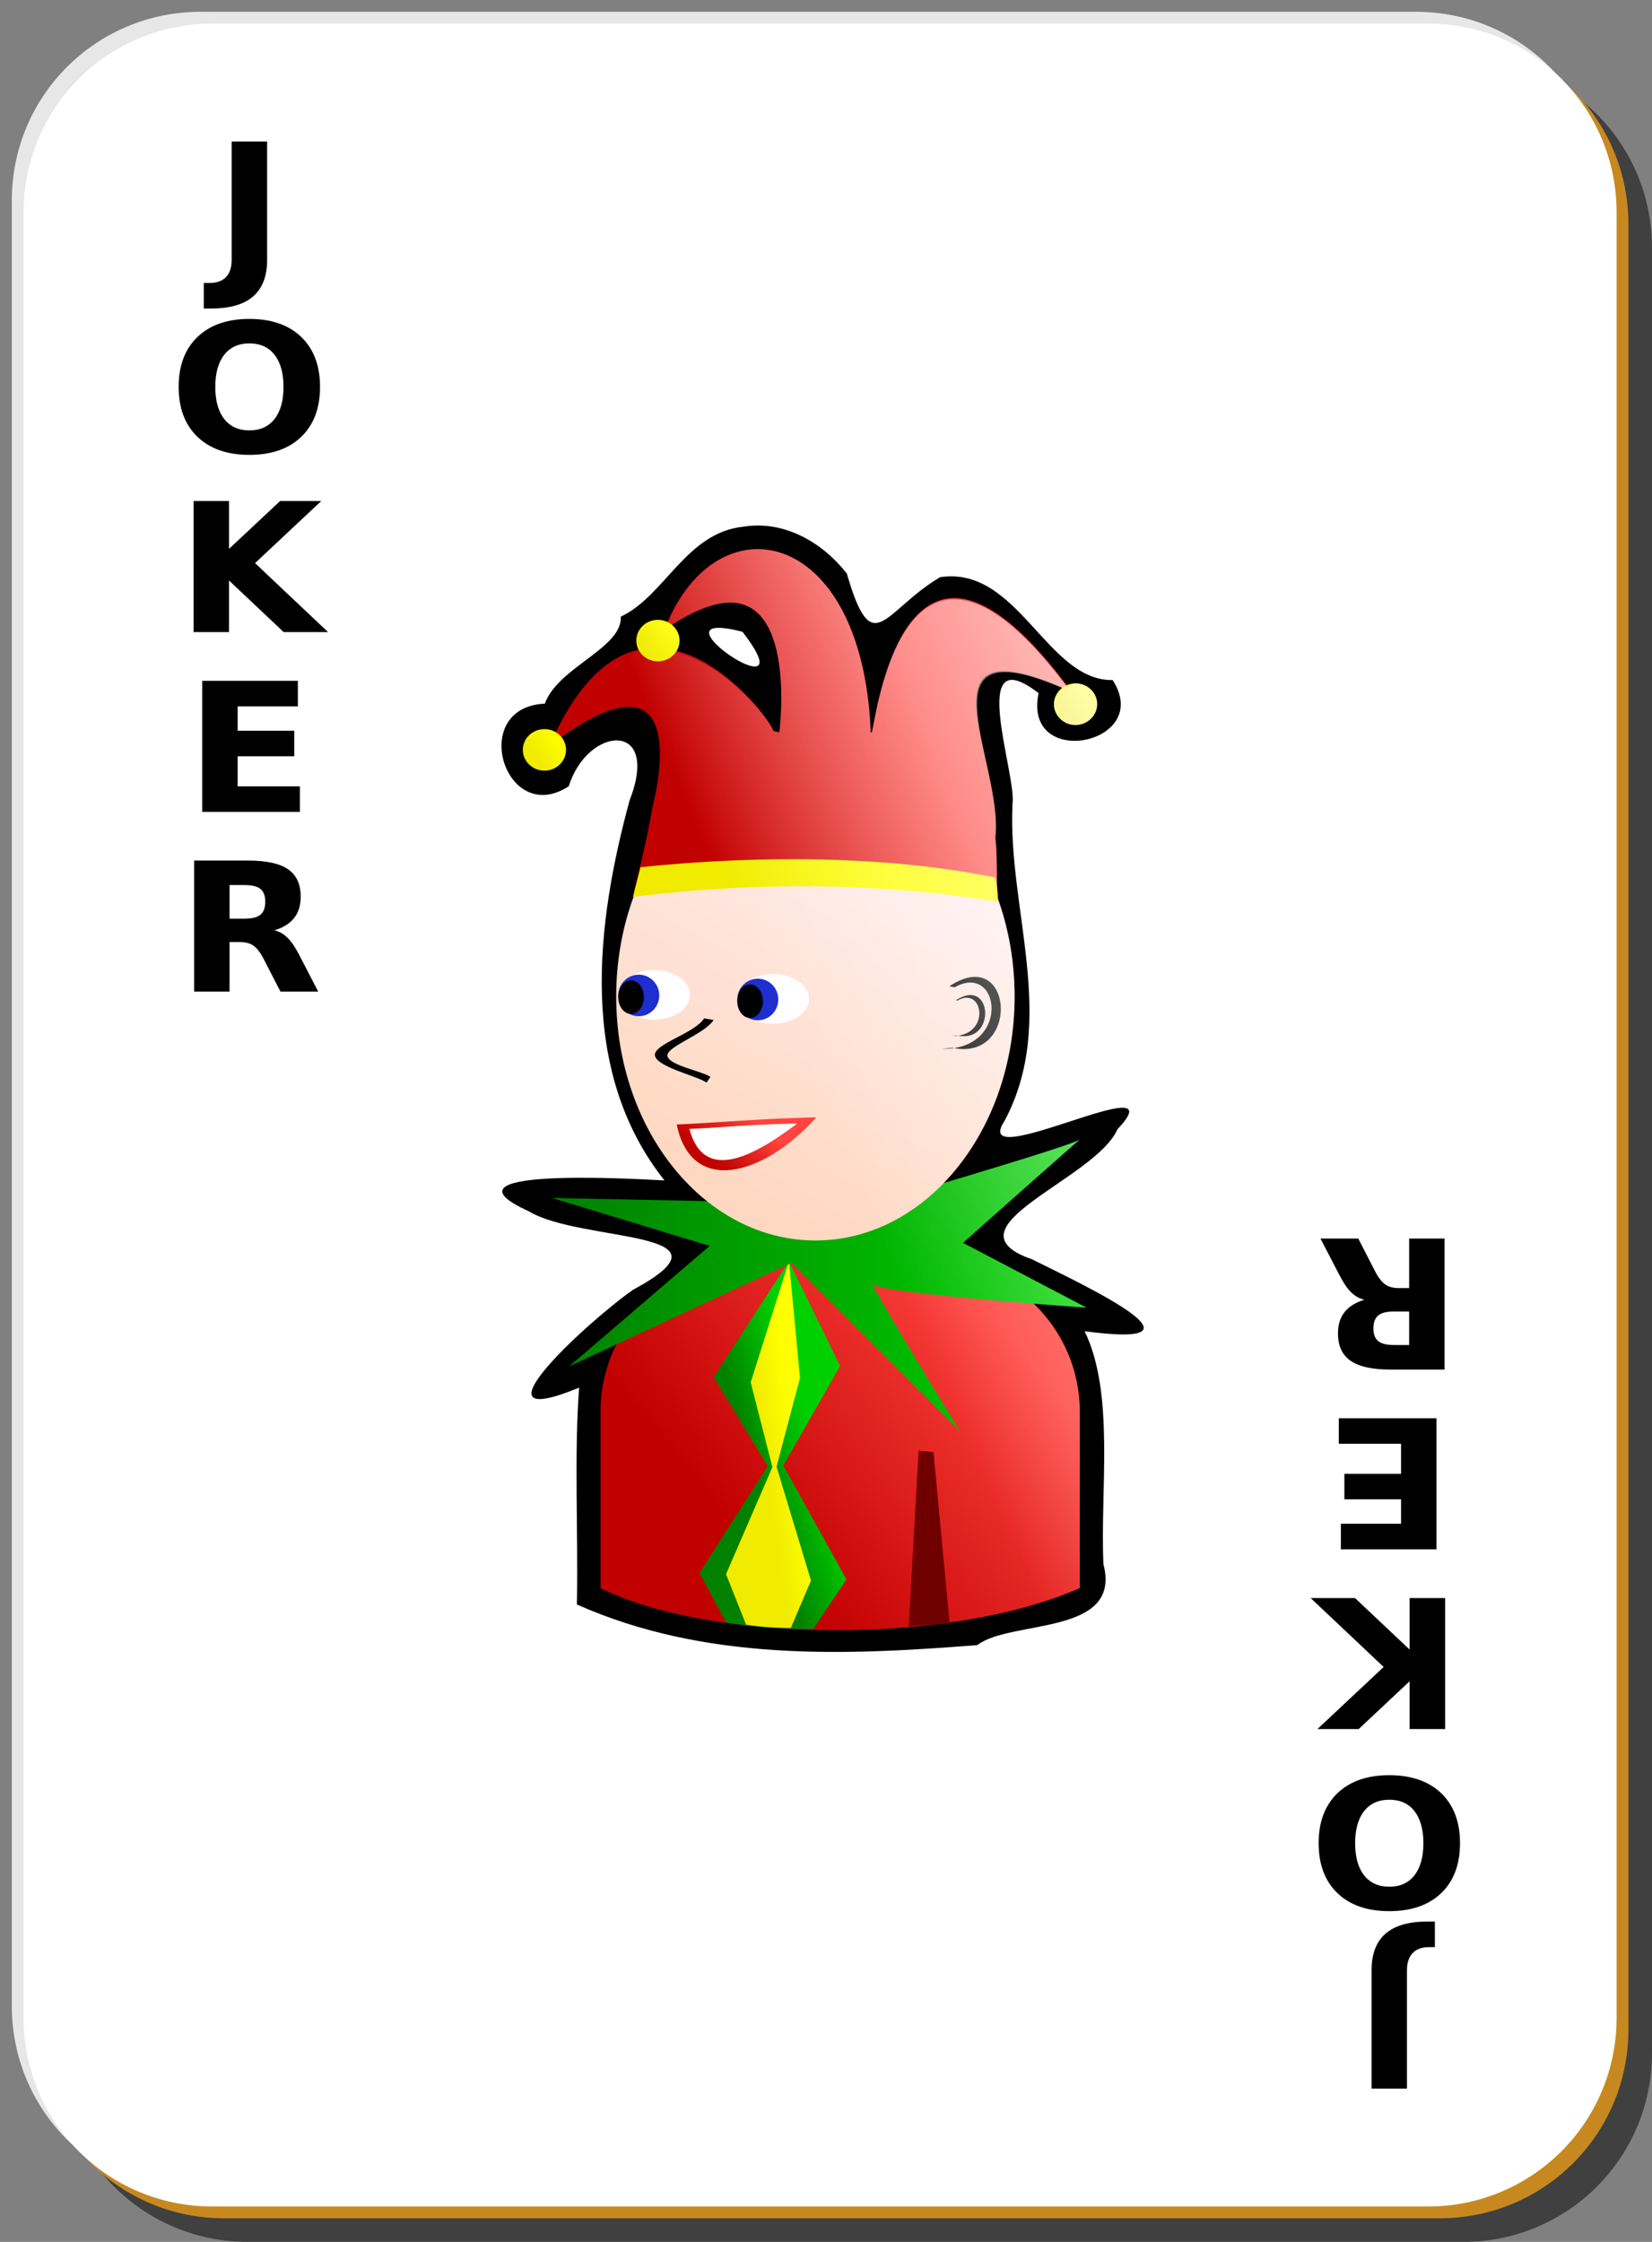
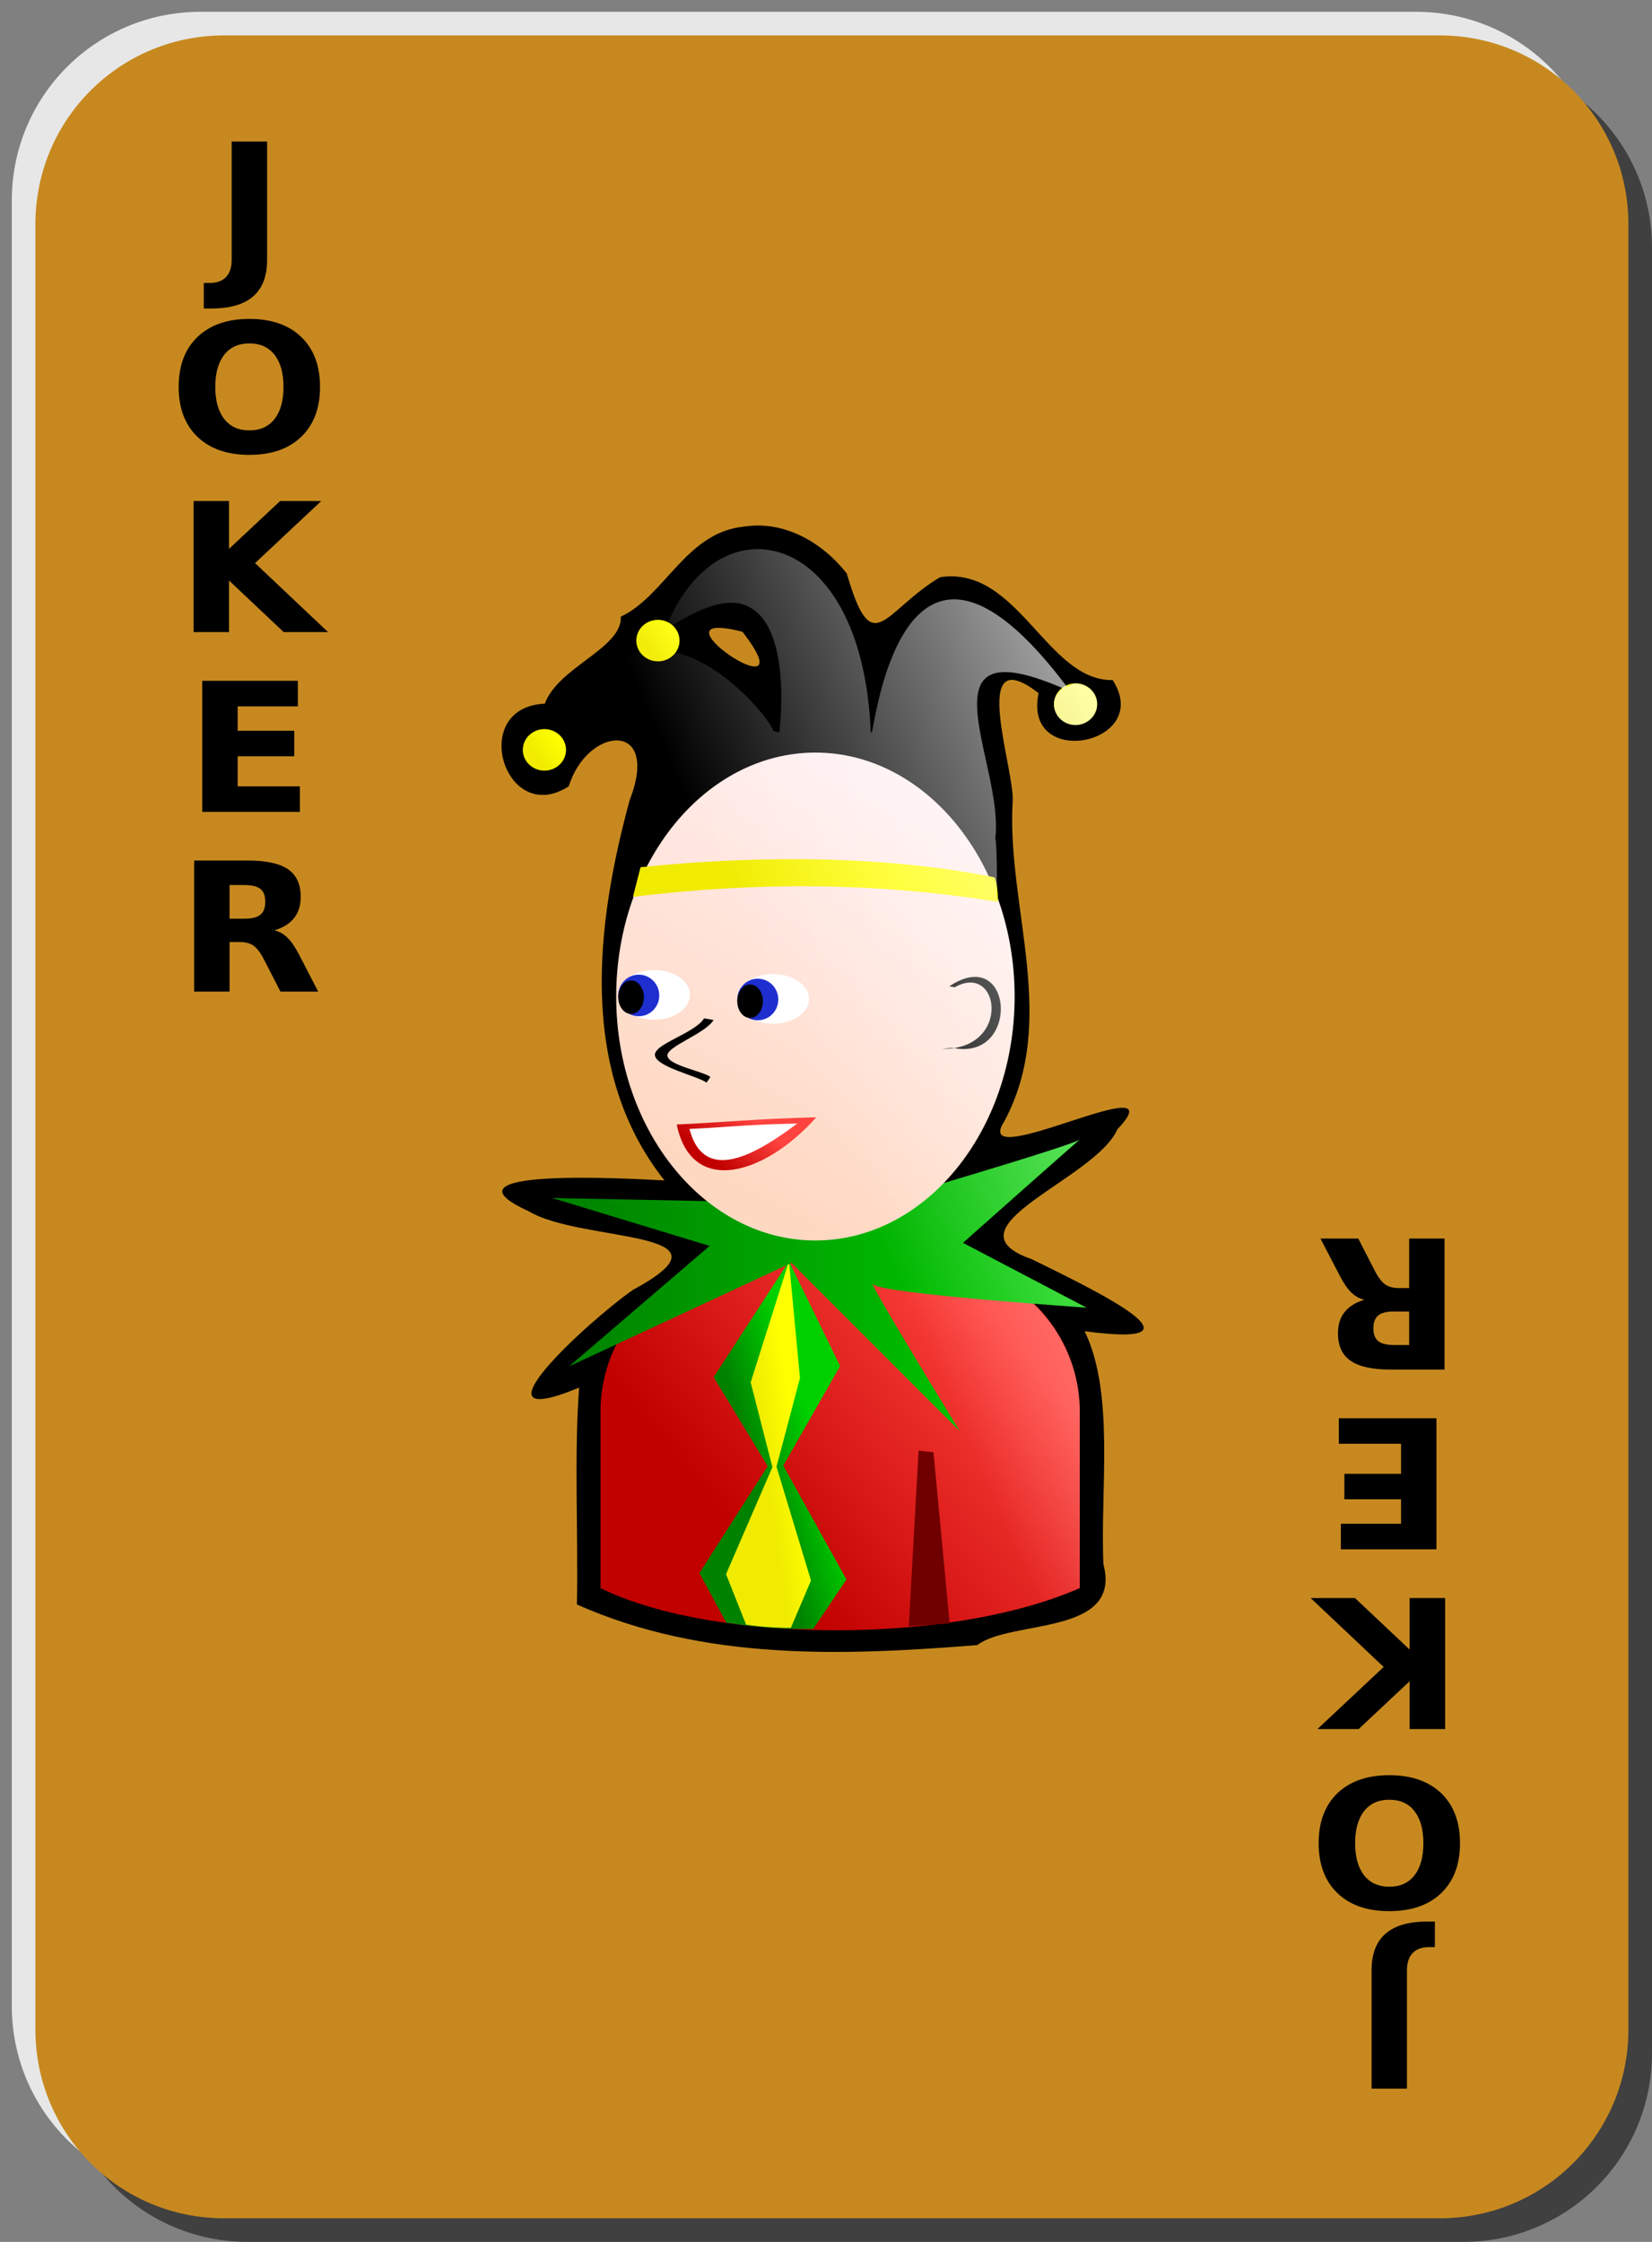
<svg xmlns="http://www.w3.org/2000/svg" xmlns:xlink="http://www.w3.org/1999/xlink" viewBox="0 0 140 190" version="1.0">
  <rect x="0" y="0" width="140" height="190" fill="#808080" stroke="none" />
  <defs>
    <linearGradient id="j" y2="65.1" xlink:href="#b" gradientUnits="userSpaceOnUse" y1="73.1" gradientTransform="matrix(1 0 0 1 -106.87 -3.646)" x2="185.69" x1="165.47" />
    <linearGradient id="b">
      <stop offset="0" stop-color="#c10000" />
      <stop offset="1" stop-color="#ff433e" />
    </linearGradient>
    <linearGradient id="c">
      <stop offset="0" stop-color="#008200" />
      <stop offset="1" stop-color="#00d000" />
    </linearGradient>
    <linearGradient id="n" y2="76.889" xlink:href="#a" gradientUnits="userSpaceOnUse" y1="79.187" gradientTransform="matrix(1 0 0 1 -106.87 -3.646)" x2="182.72" x1="168.5" />
    <linearGradient id="m" y2="66.479" xlink:href="#a" gradientUnits="userSpaceOnUse" y1="68.058" gradientTransform="matrix(1 0 0 1 -61.865 -7.523)" x2="154.43" x1="152.35" />
    <linearGradient id="l" y2="66.479" xlink:href="#a" gradientUnits="userSpaceOnUse" y1="68.058" gradientTransform="matrix(1 0 0 1 -106.87 -3.646)" x2="154.43" x1="152.35" />
    <linearGradient id="k" y2="66.479" xlink:href="#a" gradientUnits="userSpaceOnUse" y1="68.058" gradientTransform="matrix(1 0 0 1 -97.255 -12.907)" x2="154.43" x1="152.35" />
    <linearGradient id="a">
      <stop offset="0" stop-color="#f0eb00" />
      <stop offset="1" stop-color="#ff0" />
    </linearGradient>
    <linearGradient id="i" y2="310.92" xlink:href="#b" gradientUnits="userSpaceOnUse" y1="336.45" gradientTransform="matrix(.145 0 0 .145 18.212 50.443)" x2="319.8" x1="298.1" />
    <linearGradient id="h" y2="256.18" gradientUnits="userSpaceOnUse" y1="437.5" gradientTransform="matrix(.187 0 0 .145 -4.578 37.11)" x2="484.8" x1="356.44">
      <stop offset="0" stop-color="#ffd8c1" />
      <stop offset="1" stop-color="#ffeded" />
    </linearGradient>
    <linearGradient id="g" y2="111.38" xlink:href="#c" gradientUnits="userSpaceOnUse" y1="111.38" gradientTransform="matrix(1 0 0 1 -106.87 -3.646)" x2="196.72" x1="154.62" />
    <linearGradient id="f" y2="123.97" xlink:href="#a" gradientUnits="userSpaceOnUse" y1="124.37" gradientTransform="matrix(1 0 0 1 -106.57 -2.42)" x2="173.86" x1="171.08" />
    <linearGradient id="e" y2="122.96" xlink:href="#c" gradientUnits="userSpaceOnUse" y1="124.59" gradientTransform="matrix(1 0 0 1 -106.57 -2.42)" x2="175.19" x1="169.79" />
    <linearGradient id="d" y2="415.54" xlink:href="#b" gradientUnits="userSpaceOnUse" y1="540.54" gradientTransform="matrix(.145 0 0 .145 18.351 50.41)" x2="449.32" x1="298.99" />
    <linearGradient id="o" y2="67.841" gradientUnits="userSpaceOnUse" y1="28.209" gradientTransform="scale(.729 1.371)" x2="95.059" x1="142.74">
      <stop offset="0" stop-color="#fff" />
      <stop offset="1" stop-color="#fff" stop-opacity="0" />
    </linearGradient>
  </defs>
  <path d="M21 5h103c8.86 0 16 7.136 16 16v153c0 8.86-7.14 16-16 16H21c-8.864 0-16-7.14-16-16V21c0-8.864 7.136-16 16-16z" fill-opacity=".498" />
  <path d="M17 1h103c8.86 0 16 7.136 16 16v153c0 8.86-7.14 16-16 16H17c-8.864 0-16-7.14-16-16V17C1 8.136 8.136 1 17 1z" fill="#e7e7e7" />
  <path d="M19 3h103c8.86 0 16 7.136 16 16v153c0 8.86-7.14 16-16 16H19c-8.864 0-16-7.14-16-16V19c0-8.864 7.136-16 16-16z" fill="#c7891f" />
-   <path d="M18 2h103c8.86 0 16 7.136 16 16v153c0 8.86-7.14 16-16 16H18c-8.864 0-16-7.14-16-16V18C2 9.136 9.136 2 18 2z" fill="#fff" />
  <path d="M19.633 11.994h3.004V22.02c0 1.384-.396 2.418-1.186 3.102-.786.685-1.977 1.026-3.573 1.026h-.608v-2.164h.468c.624 0 1.094-.166 1.412-.498.322-.333.483-.821.483-1.466V11.994m1.498 17.109c-.915 0-1.625.323-2.13.967-.503.645-.756 1.552-.756 2.722 0 1.166.253 2.072.756 2.716.505.645 1.215.967 2.13.967.92 0 1.633-.322 2.137-.967.504-.644.757-1.55.757-2.716 0-1.17-.253-2.077-.757-2.722-.504-.644-1.217-.967-2.137-.967m0-2.076c1.872 0 3.339.511 4.4 1.533s1.59 2.432 1.59 4.232c0 1.796-.53 3.204-1.59 4.226s-2.528 1.532-4.4 1.532c-1.866 0-3.333-.51-4.399-1.532-1.06-1.022-1.591-2.43-1.591-4.226 0-1.8.53-3.21 1.591-4.232 1.066-1.022 2.533-1.533 4.4-1.533m-4.728 15.437h3.003v4.053l4.33-4.053h3.486l-5.608 5.259 6.185 5.846h-3.76l-4.633-4.374v4.374h-3.003V42.464m.734 15.234h8.104v2.165H20.14v2.067h4.797v2.165H20.14v2.544h5.273v2.165h-8.275V57.698m3.58 20.16c.628 0 1.079-.113 1.35-.335.275-.224.412-.591.412-1.102 0-.506-.137-.867-.413-1.086-.27-.218-.72-.327-1.35-.327h-1.263v2.85h1.264m-1.264 1.978v4.202h-3.003V72.932h4.586c1.534 0 2.657.246 3.37.737.718.491 1.076 1.267 1.076 2.328 0 .734-.187 1.337-.56 1.808-.37.471-.93.818-1.678 1.042.41.089.777.292 1.1.61.327.312.657.788.99 1.428l1.63 3.153h-3.198l-1.42-2.76c-.285-.554-.577-.934-.873-1.137-.292-.203-.68-.305-1.17-.305h-.85M119.235 177.009h-3v-10.03c0-1.387.399-2.422 1.187-3.106s1.976-1.025 3.574-1.025h.604v2.168h-.471c-.625 0-1.085.166-1.403.498-.328.332-.491.82-.491 1.465v10.03m-1.495-17.11c.91 0 1.628-.323 2.13-.967s.757-1.553.757-2.725c0-1.162-.256-2.07-.758-2.715s-1.218-.967-2.13-.967c-.921 0-1.628.323-2.14.967-.501.645-.757 1.553-.757 2.715 0 1.172.256 2.08.757 2.725.512.644 1.219.967 2.14.967m0 2.07c-1.873 0-3.338-.508-4.403-1.533-1.054-1.016-1.587-2.432-1.587-4.229s.533-3.203 1.587-4.229c1.065-1.015 2.53-1.533 4.404-1.533 1.863 0 3.338.518 4.403 1.533 1.054 1.026 1.587 2.432 1.587 4.23s-.533 3.212-1.587 4.228c-1.065 1.025-2.54 1.533-4.403 1.533m4.73-15.43h-3.01v-4.053l-4.321 4.053h-3.492l5.611-5.264-6.185-5.84h3.758l4.629 4.365v-4.365h3.01v11.104m-.737-15.235h-8.1v-2.168h5.1v-2.07h-4.803v-2.159h4.803v-2.549h-5.274V120.2h8.274v11.104m-3.584-20.157c-.625 0-1.075.107-1.341.332-.277.225-.42.586-.42 1.103 0 .499.143.86.42 1.084.266.215.716.323 1.341.323h1.27v-2.842h-1.27m1.27-1.983v-4.199h3v11.104h-4.587c-1.536 0-2.652-.244-3.37-.742-.716-.489-1.074-1.26-1.074-2.325 0-.732.184-1.338.563-1.806.368-.47.932-.82 1.68-1.045-.41-.088-.78-.293-1.107-.606s-.655-.79-.983-1.426l-1.638-3.154h3.205l1.413 2.754c.287.557.584.938.88 1.143.287.205.676.302 1.168.302h.85" />
  <g>
    <path d="M63.014 44.635c-4.88.491-6.682 5.897-10.405 7.625.145 2.677-5.311 4.268-6.437 7.375-6.542.287-3.388 10.521 2.031 7 1.571-5.098 7.815-5.649 5.156 1.188-2.825 10.384-4.419 22.923 2.951 32.217-3.337-.178-19.614-1.079-11.507 2.61 4.418 2.69 18.366 1.52 8.858 6.65-3.815 2.66-14.352 12.34-4.583 8.3-.432 5.7-.068 12.34-.188 18.38 10.825 4.81 22.567 4.34 33.934 3.44 2.827-2.18 12.29-.75 10.687-6.85-.284-6.38.979-14.45-1.594-19.75 11.303 1.51.646-3.58-4.471-6.1-7.664-2.67 5.395-6.76 7.249-11.011 5.345-5.643-12.64 4.021-9.579-.687 4.588-8.569.261-17.958.69-26.887.363-2.535-3.911-14.124 2.211-9.391-1.38 6.578 9.794 4.338 6.275-1.109-5.578.098-8.017-9.722-14.624-8.718-4.825 2.87-5.721 7.225-7.905-.313-2.075-2.644-5.306-4.522-8.749-3.969zm-.094 8.907c5.895 7.617-8.658-2.213 0 0z" />
    <path d="M63.614 106.93a12.7 12.7 0 00-12.724 12.73v14.93c9.379 4.64 29.523 4.89 40.615 0v-14.93a12.7 12.7 0 00-12.724-12.73H63.614z" fill="url(#d)" />
    <path d="M66.863 106.89l-6.383 9.82 4.579 7.55-5.785 9.06 2.276 4.2c2.546.4 4.959.57 7.372.53l2.81-4.19-5.351-9.65 4.815-8.44-4.333-8.88z" fill-rule="evenodd" fill="url(#e)" />
    <path d="M66.863 106.89l-3.246 10.26 1.84 7.19-3.929 9.07 1.701 4.28c1.574.23 2.97.27 3.793.27l1.705-4.01-2.921-9.65 1.988-7.51-.931-9.9z" fill-rule="evenodd" fill="url(#f)" />
    <path d="M59.747 101.79l-12.958-.26 13.351 4.06-11.911 10.21 18.848-8.77 14.267 14.27s-8.115-13.23-7.33-12.44c.786.79 18.063 1.96 18.063 1.96l-10.471-5.49s10.471-9.299 9.947-8.775c-.523.523-18.979 5.895-18.979 5.895l-12.827-.66z" fill-rule="evenodd" fill="url(#g)" />
    <path d="M85.984 84.457c0 11.414-7.563 20.673-16.882 20.673-9.318 0-16.882-9.259-16.882-20.673 0-11.413 7.564-20.676 16.882-20.676 9.319 0 16.882 9.263 16.882 20.676z" fill="url(#h)" />
    <path d="M68.563 84.656c0 1.162-1.363 2.105-3.041 2.105s-3.042-.943-3.042-2.105 1.363-2.105 3.042-2.105 3.041.943 3.041 2.105z" fill="#fff" />
    <path d="M65.957 84.705c0 .973-.78 1.762-1.738 1.762s-1.738-.79-1.738-1.762.778-1.762 1.738-1.762 1.738.79 1.738 1.762z" fill="#1e2ecf" />
    <path d="M64.653 84.852c0 .784-.487 1.42-1.087 1.42s-1.086-.636-1.086-1.42.487-1.42 1.086-1.42 1.087.636 1.087 1.42z" />
    <path d="M58.476 84.315c0 1.162-1.363 2.105-3.042 2.105s-3.042-.943-3.042-2.105 1.363-2.105 3.042-2.105 3.042.943 3.042 2.105z" fill="#fff" />
    <path d="M55.87 84.364c0 .973-.78 1.762-1.739 1.762s-1.738-.79-1.738-1.762.779-1.762 1.738-1.762 1.738.79 1.738 1.762z" fill="#1e2ecf" />
    <path d="M54.565 84.51c0 .785-.487 1.42-1.086 1.42s-1.087-.635-1.087-1.42.487-1.419 1.087-1.419 1.086.636 1.086 1.42z" />
    <path d="M57.35 95.301c1.245 6.079 7.403 4.346 11.828-.609-4.856.11-8.174.444-11.828.609z" fill-rule="evenodd" fill="url(#i)" />
    <path d="M77.844 122.94l1.263.13 1.371 14.51-3.464.25.83-14.89z" fill="#700000" />
    <path d="M59.671 86.303c-.792 1.287-4.33 2.184-4.166 3.157.164.972 3.581 1.727 4.371 2.287l.331-.478c-.695-.493-3.509-.972-3.644-1.772-.135-.799 3.168-1.849 3.909-3.052l-.801-.142z" fill-rule="evenodd" />
-     <path d="M63.545 46.573c-2.884.312-5.661 2.612-7.249 6.812 11.988-8.399 9.749 8.688 9.749 8.688-.151-.072-.496-.064-.531-.188-.379-1.326-11.503-15.783-18.936 1.313 10.03-7.632 10.055-.334 8.749 5.062-.563 3.253-1.593 7.25-1.593 7.25 10.416-2.211 20.412-1.048 30.746.782 0 0 .046-4.136-.134-5.286.758-6.442-7.183-18.673 6.452-12.388-14.661-19.988-16.752 4.213-16.941 3.455-.003-.009-.059.008-.063 0-.443-11.042-5.487-16.015-10.249-15.5z" fill-rule="evenodd" fill="url(#j)" />
    <path d="M57.587 54.29c0 .971-.82 1.759-1.83 1.759-1.011 0-1.831-.788-1.831-1.759s.82-1.759 1.831-1.759c1.01 0 1.83.788 1.83 1.759z" fill="url(#k)" />
    <path d="M58.426 95.676c1.245 4.704 5.576 2.214 9.138-.457-4.856.11-5.483.292-9.138.457z" fill-rule="evenodd" fill="#fff" />
    <path d="M47.968 63.551c0 .971-.82 1.759-1.83 1.759-1.011 0-1.831-.788-1.831-1.759s.82-1.759 1.831-1.759c1.01 0 1.83.788 1.83 1.759z" fill="url(#l)" />
    <path d="M92.978 59.674c0 .971-.82 1.759-1.831 1.759-1.01 0-1.83-.788-1.83-1.759s.82-1.759 1.83-1.759c1.011 0 1.831.788 1.831 1.759z" fill="url(#m)" />
    <path d="M80.7 88.798c5.816 1.259 5.227-8.866-.252-5.207l.462.079c3.842-2.186 4.84 5.293-1.058 5.223l.848-.095z" fill-rule="evenodd" />
-     <path d="M81.141 87.756c3.318.718 2.982-5.059-.144-2.971l.169-.002c2.192-1.248 2.857 3.067-.509 3.027l.484-.054z" fill-rule="evenodd" />
    <path d="M53.639 76.007l.646-2.512c10.361-1.077 21.153-.934 30.007.861.287.646.287 2.082.287 2.082-10.17-1.651-20.411-1.723-30.94-.431z" fill-rule="evenodd" fill="url(#n)" />
    <path d="M63.541 46.578c-2.745.297-5.35 2.459-6.968 6.282-.262-.139-.493-.313-.812-.313-1.011 0-1.844.779-1.844 1.75 0 .365.208.656.406.938-2.446.447-4.95 2.389-7.186 6.968-.299-.203-.607-.406-1-.406-1.011 0-1.844.779-1.844 1.75s.833 1.781 1.844 1.781c1.01 0 1.812-.81 1.812-1.781 0-.388-.216-.678-.438-.969 9.001-6.359 9.072.483 7.812 5.688-.564 3.252-1.593 7.25-1.593 7.25.01-.002.021.002.031 0l-.125.5c.031-.004.062.004.094 0a24.366 24.366 0 00-1.5 8.437c0 7.284 3.098 13.661 7.749 17.347h-.25l-12.936-.25 13.342 4.03L48.23 115.8l4.25-1.97c-.929 1.77-1.594 3.7-1.594 5.84v14.91c2.741 1.36 6.507 2.22 10.593 2.81l.062.13c.572.09 1.096.05 1.656.12l.032.06c1.573.23 2.958.25 3.78.25l.032-.03c.615.02 1.261.14 1.874.13 2.733.07 5.374-.14 8.093-.38v.16l3.469-.25-.031-.19c4.087-.58 7.957-1.44 11.061-2.81v-14.91c0-3.63-1.545-6.87-3.968-9.19 1.74.14 4.53.35 4.53.35l-10.467-5.5s10.46-9.307 9.936-8.783c-.319.319-6.315 2.144-11.717 3.753 3.73-3.797 6.155-9.449 6.155-15.847 0-2.993-.533-5.806-1.468-8.375-.002-.079-.025-.243-.032-.375.006-.745.035-3.667-.125-4.687.742-6.302-6.714-18.058 5.718-12.688-.437.322-.749.775-.749 1.344 0 .971.801 1.781 1.812 1.781 1.01 0 1.843-.81 1.843-1.781s-.833-1.75-1.843-1.75c-.284 0-.479.171-.719.281-14.292-18.991-16.373 4.626-16.561 3.875-.002-.008-.058.008-.062 0-.443-11.042-5.487-16.014-10.249-15.5zm-.656 4.625c4.428 1.262 3.156 10.875 3.156 10.875-.152-.072-.496-.064-.531-.187-.214-.749-3.878-5.546-8.343-6.625.209-.286.406-.594.406-.969 0-.51-.232-.96-.594-1.281 2.586-1.658 4.562-2.196 5.906-1.813z" fill="url(#o)" />
  </g>
</svg>